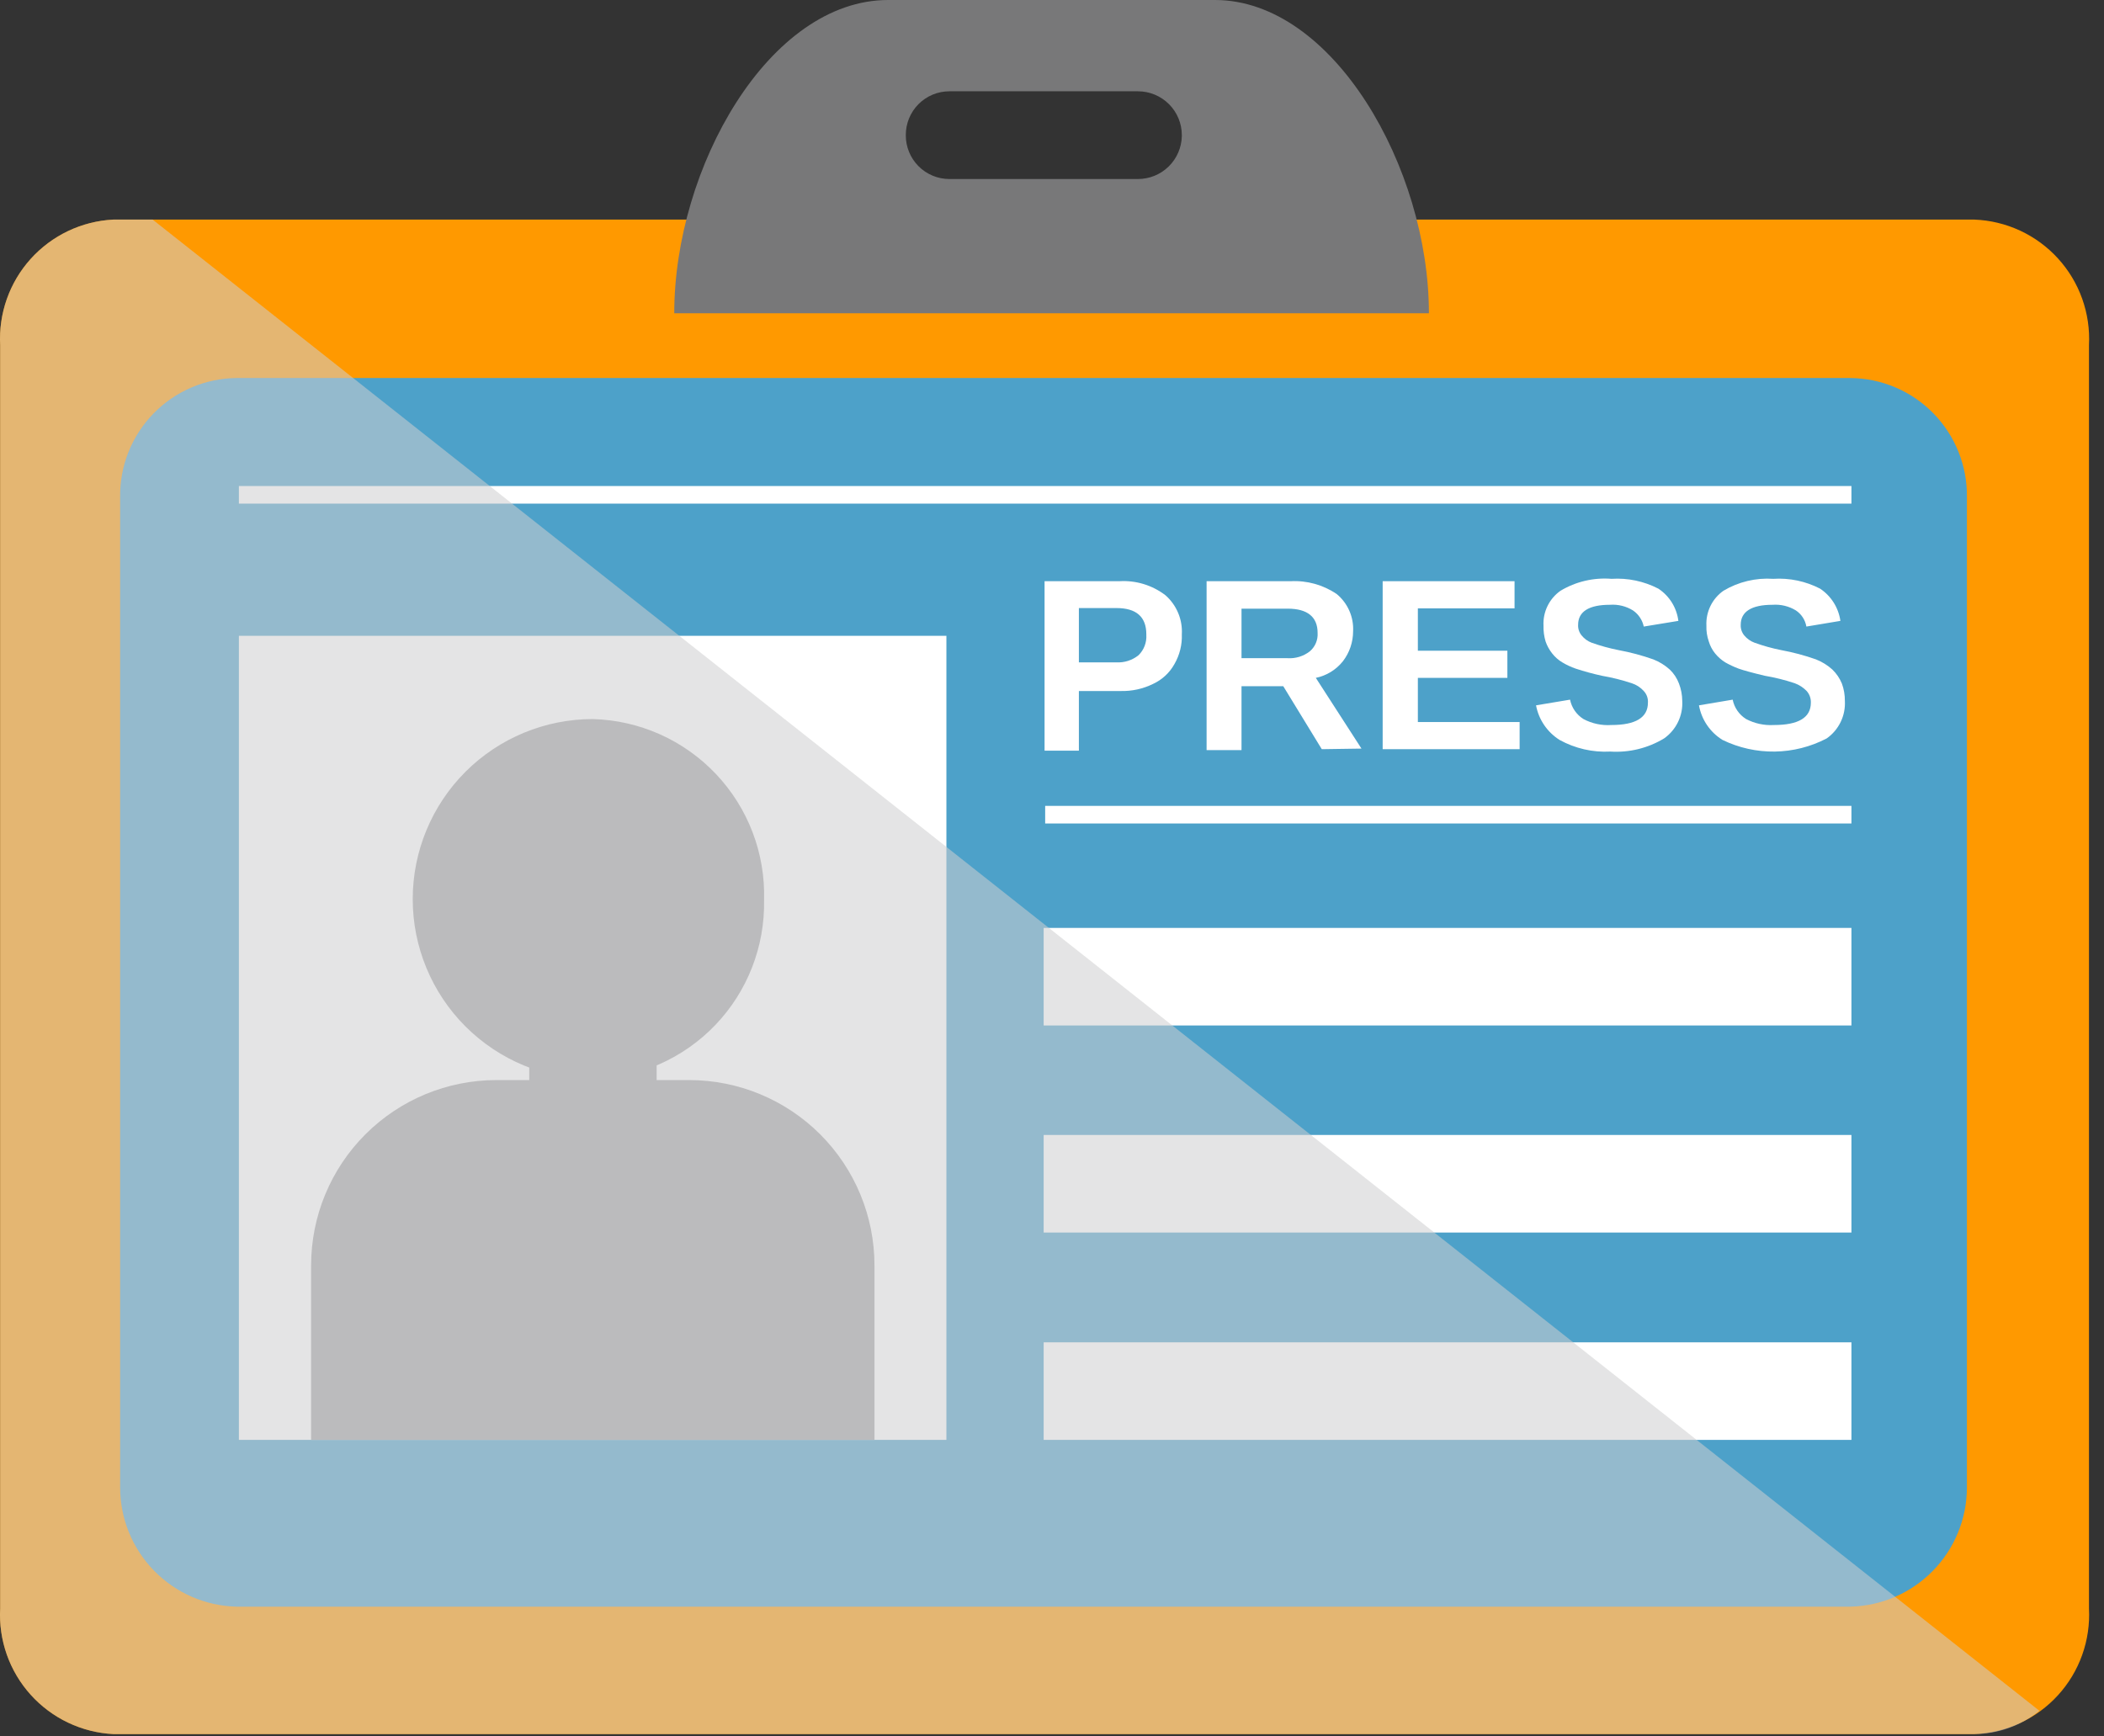
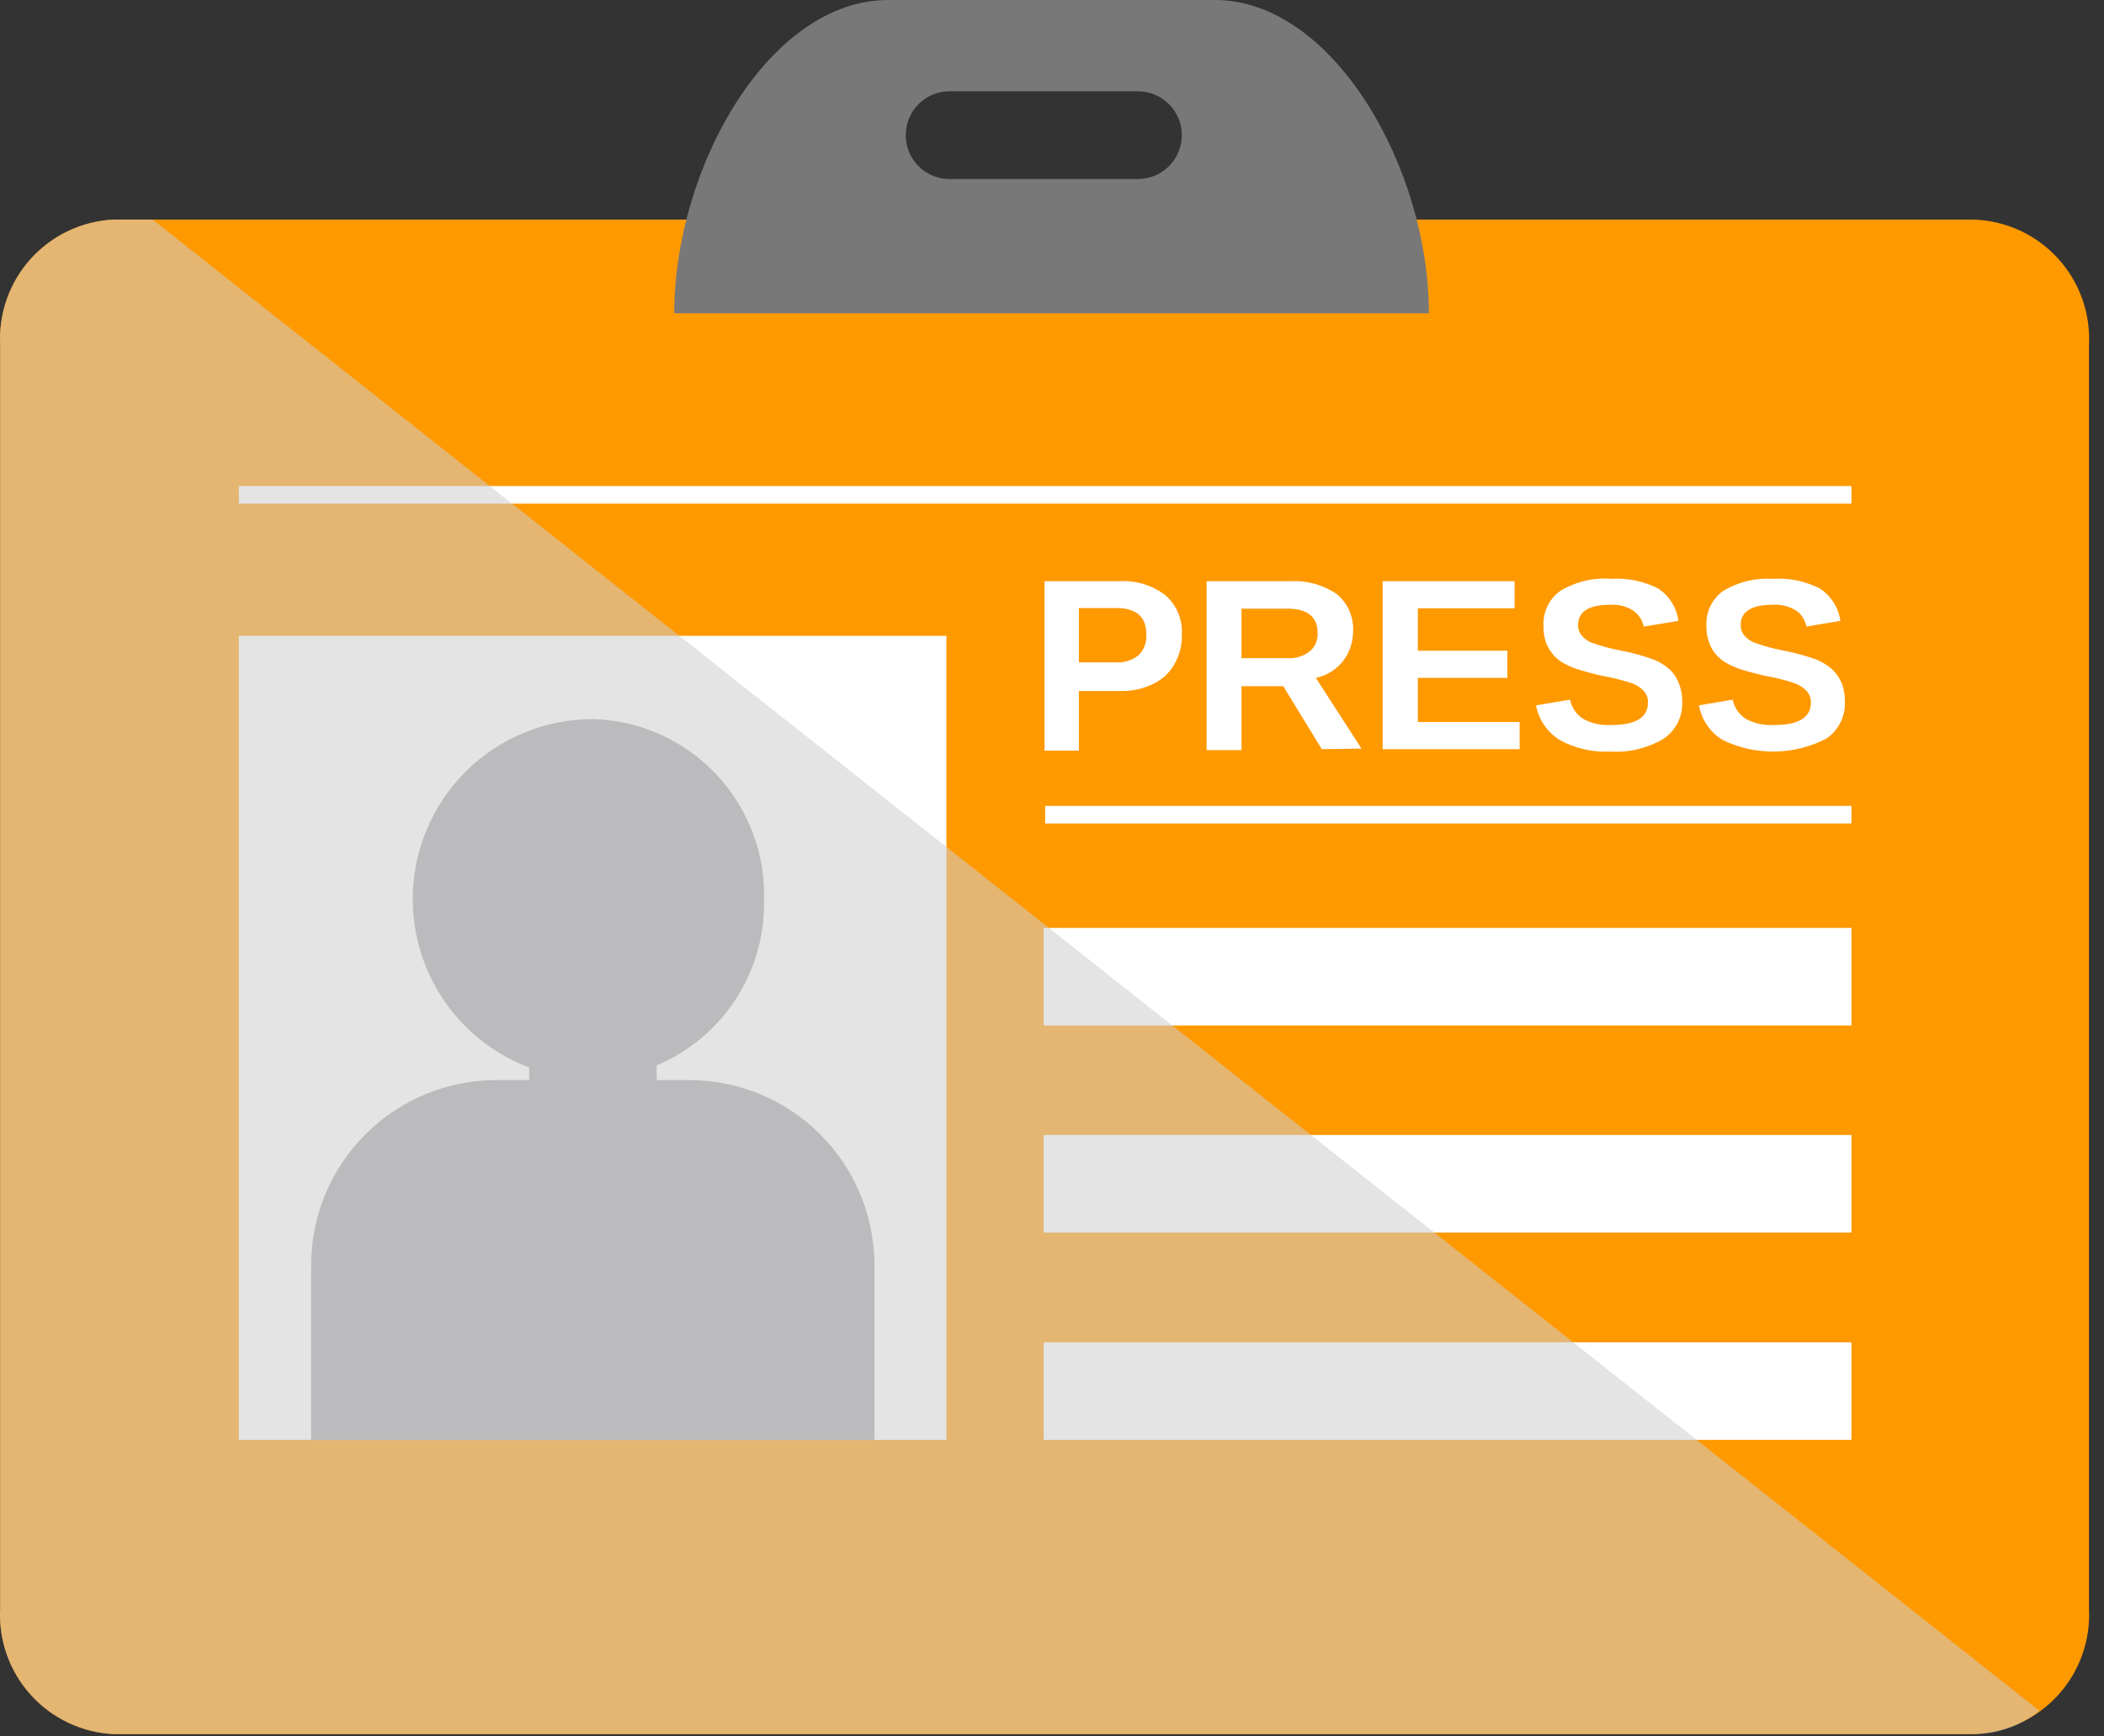
<svg xmlns="http://www.w3.org/2000/svg" width="126" height="104" viewBox="0 0 126 104" fill="none">
  <rect x="0" y="0" width="126" height="104" fill="#333333" stroke="none" />
  <path d="M118.238 103.86H6.783C5.844 103.812 4.924 103.579 4.075 103.175C3.226 102.77 2.465 102.203 1.836 101.504C1.206 100.805 0.721 99.989 0.408 99.102C0.095 98.215 -0.04 97.276 0.01 96.337V20.675C-0.04 19.736 0.095 18.797 0.408 17.91C0.721 17.023 1.206 16.207 1.836 15.508C2.465 14.81 3.226 14.242 4.075 13.837C4.924 13.433 5.844 13.2 6.783 13.152H118.238C119.185 13.189 120.115 13.413 120.974 13.812C121.833 14.212 122.605 14.778 123.243 15.478C123.882 16.178 124.375 16.998 124.693 17.89C125.012 18.782 125.15 19.729 125.1 20.675V96.337C125.15 97.283 125.012 98.23 124.693 99.122C124.375 100.014 123.882 100.834 123.243 101.534C122.605 102.234 121.833 102.8 120.974 103.2C120.115 103.599 119.185 103.823 118.238 103.86Z" fill="#FF9900" />
-   <path d="M110.804 96.229H14.164C12.299 96.183 10.526 95.409 9.224 94.073C7.922 92.738 7.194 90.947 7.194 89.081V29.789C7.18 28.861 7.349 27.94 7.692 27.078C8.035 26.216 8.545 25.43 9.193 24.766C9.841 24.102 10.613 23.572 11.466 23.207C12.319 22.843 13.236 22.65 14.164 22.641H110.804C111.733 22.648 112.652 22.839 113.507 23.202C114.362 23.566 115.137 24.095 115.786 24.76C116.436 25.424 116.947 26.211 117.291 27.074C117.635 27.937 117.805 28.86 117.791 29.789V89.117C117.782 90.979 117.047 92.764 115.742 94.092C114.437 95.421 112.666 96.187 110.804 96.229Z" fill="#4DA1C9" />
  <path d="M110.875 55.576H62.501V61.419H110.875V55.576Z" fill="white" />
  <path d="M110.875 67.977H62.501V73.821H110.875V67.977Z" fill="white" />
  <path d="M110.875 80.397H62.501V86.24H110.875V80.397Z" fill="white" />
  <path d="M70.775 37.992C70.799 38.618 70.644 39.237 70.329 39.779C70.041 40.296 69.597 40.709 69.06 40.958C68.455 41.258 67.787 41.405 67.112 41.387H64.61V44.961H62.555V34.811H67.023C68.017 34.747 69.001 35.046 69.793 35.651C70.123 35.941 70.384 36.302 70.554 36.708C70.725 37.113 70.8 37.552 70.775 37.992ZM68.649 37.992C68.649 36.937 68.041 36.419 66.862 36.419H64.61V39.671H66.844C67.329 39.7 67.806 39.547 68.184 39.242C68.344 39.085 68.468 38.895 68.548 38.685C68.628 38.476 68.663 38.251 68.649 38.027V37.992Z" fill="white" />
  <path d="M79.156 44.871L76.851 41.101H74.349V44.925H72.258V34.811H77.28C78.262 34.756 79.236 35.026 80.05 35.579C80.376 35.849 80.635 36.191 80.806 36.579C80.977 36.967 81.054 37.39 81.032 37.813C81.031 38.459 80.818 39.087 80.425 39.6C80.017 40.114 79.442 40.469 78.799 40.6L81.533 44.836L79.156 44.871ZM78.906 37.902C78.906 36.937 78.281 36.455 77.119 36.455H74.349V39.421H77.101C77.583 39.453 78.06 39.307 78.441 39.01C78.6 38.874 78.724 38.703 78.805 38.511C78.885 38.319 78.92 38.11 78.906 37.902Z" fill="white" />
  <path d="M82.802 44.871V34.81H90.7V36.437H84.91V38.974H90.271V40.6H84.91V43.245H91.004V44.871H82.802Z" fill="white" />
  <path d="M100.743 41.977C100.768 42.414 100.681 42.85 100.49 43.244C100.299 43.638 100.011 43.977 99.653 44.228C98.686 44.812 97.564 45.086 96.436 45.014C95.379 45.071 94.326 44.829 93.398 44.318C93.033 44.088 92.719 43.785 92.476 43.429C92.233 43.072 92.066 42.669 91.987 42.245L94.024 41.905C94.072 42.143 94.168 42.369 94.306 42.569C94.445 42.768 94.622 42.938 94.828 43.067C95.338 43.338 95.914 43.462 96.49 43.424C97.955 43.424 98.688 42.977 98.688 42.084C98.696 41.957 98.678 41.829 98.635 41.709C98.592 41.589 98.525 41.48 98.438 41.387C98.244 41.172 97.998 41.012 97.723 40.922C97.139 40.728 96.542 40.579 95.936 40.475C95.405 40.359 94.88 40.216 94.364 40.047C94.083 39.95 93.813 39.824 93.559 39.671C93.325 39.532 93.119 39.35 92.952 39.135C92.782 38.92 92.649 38.679 92.559 38.42C92.467 38.113 92.425 37.794 92.434 37.473C92.413 37.067 92.496 36.663 92.674 36.297C92.852 35.931 93.12 35.617 93.452 35.383C94.371 34.832 95.44 34.582 96.508 34.668C97.479 34.606 98.449 34.81 99.314 35.257C99.641 35.474 99.917 35.758 100.124 36.091C100.33 36.424 100.462 36.798 100.511 37.187L98.438 37.527C98.356 37.134 98.125 36.789 97.794 36.562C97.383 36.307 96.901 36.188 96.419 36.222C95.15 36.222 94.507 36.633 94.507 37.42C94.494 37.654 94.571 37.883 94.721 38.063C94.876 38.255 95.08 38.403 95.311 38.492C95.841 38.681 96.385 38.83 96.937 38.939C97.641 39.069 98.334 39.254 99.01 39.493C99.371 39.634 99.704 39.84 99.993 40.1C100.239 40.334 100.428 40.622 100.547 40.94C100.674 41.271 100.741 41.622 100.743 41.977Z" fill="white" />
  <path d="M110.482 41.977C110.507 42.413 110.42 42.85 110.229 43.244C110.038 43.638 109.75 43.977 109.392 44.228C108.432 44.729 107.367 44.998 106.284 45.014C105.201 45.029 104.13 44.791 103.155 44.317C102.788 44.091 102.472 43.789 102.228 43.431C101.985 43.074 101.82 42.67 101.744 42.245L103.763 41.905C103.811 42.143 103.907 42.369 104.045 42.569C104.184 42.768 104.361 42.938 104.567 43.066C105.078 43.334 105.653 43.458 106.229 43.424C107.712 43.424 108.445 42.977 108.445 42.084C108.454 41.828 108.364 41.578 108.195 41.387C107.994 41.18 107.75 41.021 107.48 40.922C106.897 40.727 106.299 40.578 105.693 40.475C104.942 40.297 104.424 40.154 104.12 40.047C103.843 39.943 103.574 39.818 103.316 39.671C103.086 39.527 102.88 39.346 102.709 39.135C102.538 38.923 102.411 38.681 102.333 38.42C102.227 38.116 102.178 37.795 102.19 37.473C102.17 37.067 102.253 36.663 102.431 36.297C102.609 35.931 102.877 35.617 103.209 35.383C104.108 34.846 105.149 34.597 106.193 34.668C107.165 34.606 108.135 34.81 108.999 35.257C109.326 35.475 109.603 35.76 109.813 36.092C110.022 36.425 110.159 36.798 110.214 37.187L108.177 37.527C108.143 37.332 108.07 37.146 107.963 36.98C107.855 36.815 107.715 36.672 107.551 36.562C107.133 36.307 106.646 36.188 106.158 36.222C104.889 36.222 104.245 36.633 104.245 37.42C104.233 37.653 104.31 37.883 104.46 38.063C104.622 38.256 104.831 38.404 105.067 38.492C105.591 38.681 106.129 38.831 106.676 38.939C107.38 39.069 108.073 39.254 108.749 39.492C109.11 39.634 109.443 39.84 109.732 40.1C109.978 40.338 110.172 40.624 110.303 40.94C110.425 41.272 110.485 41.623 110.482 41.977Z" fill="white" />
  <path d="M56.676 38.081H14.306V86.24H56.676V38.081Z" fill="white" />
  <path d="M39.324 55.218H31.694V68.442H39.324V55.218Z" fill="#A5A5A7" />
  <path d="M52.369 86.24V75.787C52.369 72.843 51.2 70.021 49.119 67.94C47.038 65.859 44.215 64.689 41.272 64.689H29.728C26.785 64.689 23.962 65.859 21.881 67.94C19.8 70.021 18.631 72.843 18.631 75.787V86.24H52.369Z" fill="#A5A5A7" />
  <path d="M45.757 53.914C45.81 56.693 44.761 59.381 42.84 61.39C40.918 63.398 38.279 64.565 35.5 64.636C32.64 64.636 29.897 63.499 27.874 61.477C25.852 59.455 24.716 56.711 24.716 53.851C24.716 50.991 25.852 48.248 27.874 46.225C29.897 44.203 32.64 43.067 35.5 43.067C36.886 43.104 38.252 43.414 39.518 43.979C40.784 44.545 41.926 45.355 42.879 46.362C43.832 47.37 44.577 48.555 45.071 49.851C45.565 51.147 45.798 52.528 45.757 53.914Z" fill="#A5A5A7" />
  <path d="M72.759 0H53.191C46.043 0 40.378 10.061 40.378 18.763H85.572C85.572 10.061 79.835 0 72.759 0ZM70.775 8.149C70.761 8.836 70.478 9.491 69.987 9.972C69.496 10.453 68.836 10.722 68.148 10.722H56.855C56.51 10.722 56.17 10.654 55.852 10.522C55.534 10.389 55.246 10.196 55.003 9.951C54.761 9.707 54.569 9.418 54.439 9.099C54.309 8.78 54.243 8.439 54.245 8.095C54.243 7.751 54.309 7.41 54.439 7.091C54.569 6.773 54.761 6.483 55.003 6.239C55.246 5.995 55.534 5.801 55.852 5.668C56.17 5.536 56.51 5.468 56.855 5.468H68.148C68.493 5.468 68.835 5.536 69.153 5.668C69.472 5.8 69.762 5.994 70.006 6.238C70.25 6.482 70.443 6.771 70.575 7.09C70.707 7.409 70.775 7.75 70.775 8.095V8.149Z" fill="#787879" />
  <path d="M110.875 29.11H14.306V30.164H110.875V29.11Z" fill="white" />
  <path d="M110.875 48.267H62.591V49.321H110.875V48.267Z" fill="white" />
  <g style="mix-blend-mode:multiply" opacity="0.55">
    <path d="M9.142 13.152H6.783C5.844 13.2 4.924 13.433 4.075 13.837C3.226 14.242 2.465 14.81 1.836 15.508C1.206 16.207 0.721 17.023 0.408 17.91C0.095 18.797 -0.04 19.736 0.01 20.675V96.337C-0.04 97.276 0.095 98.215 0.408 99.102C0.721 99.989 1.206 100.805 1.836 101.504C2.465 102.203 3.226 102.77 4.075 103.175C4.924 103.579 5.844 103.812 6.783 103.86H118.238C119.657 103.851 121.031 103.359 122.133 102.466L9.142 13.152Z" fill="#CECECF" />
  </g>
</svg>